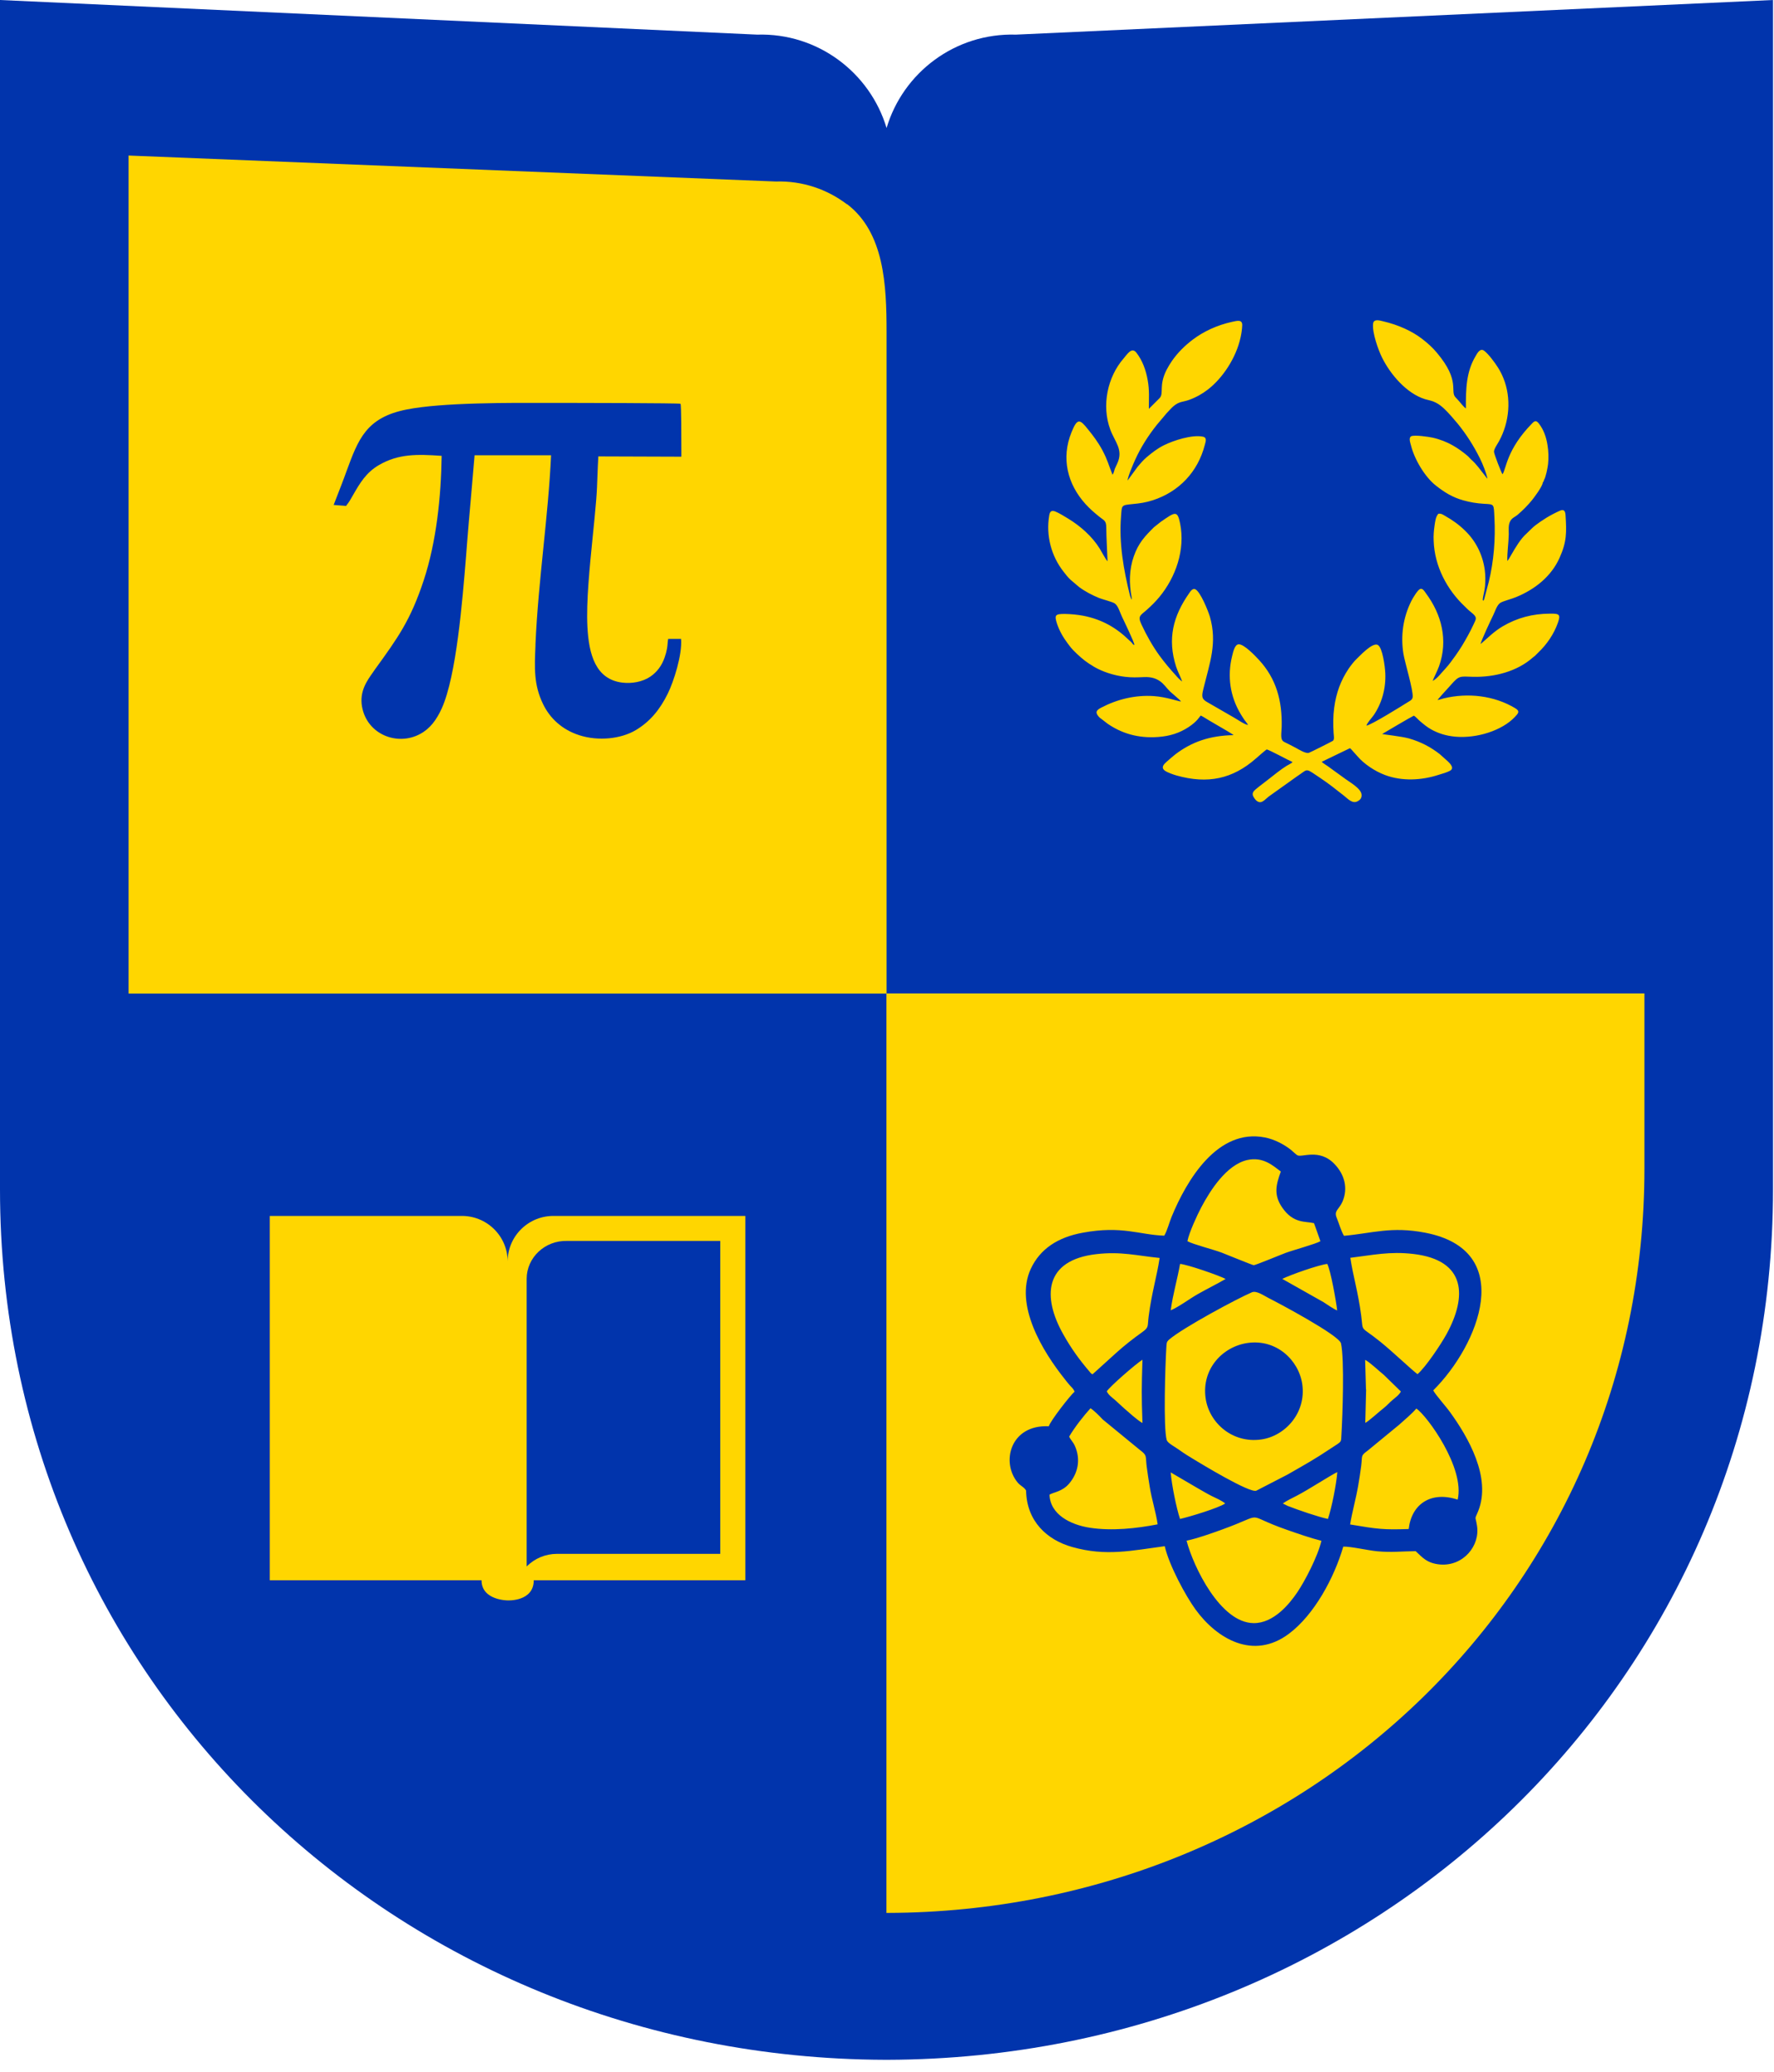
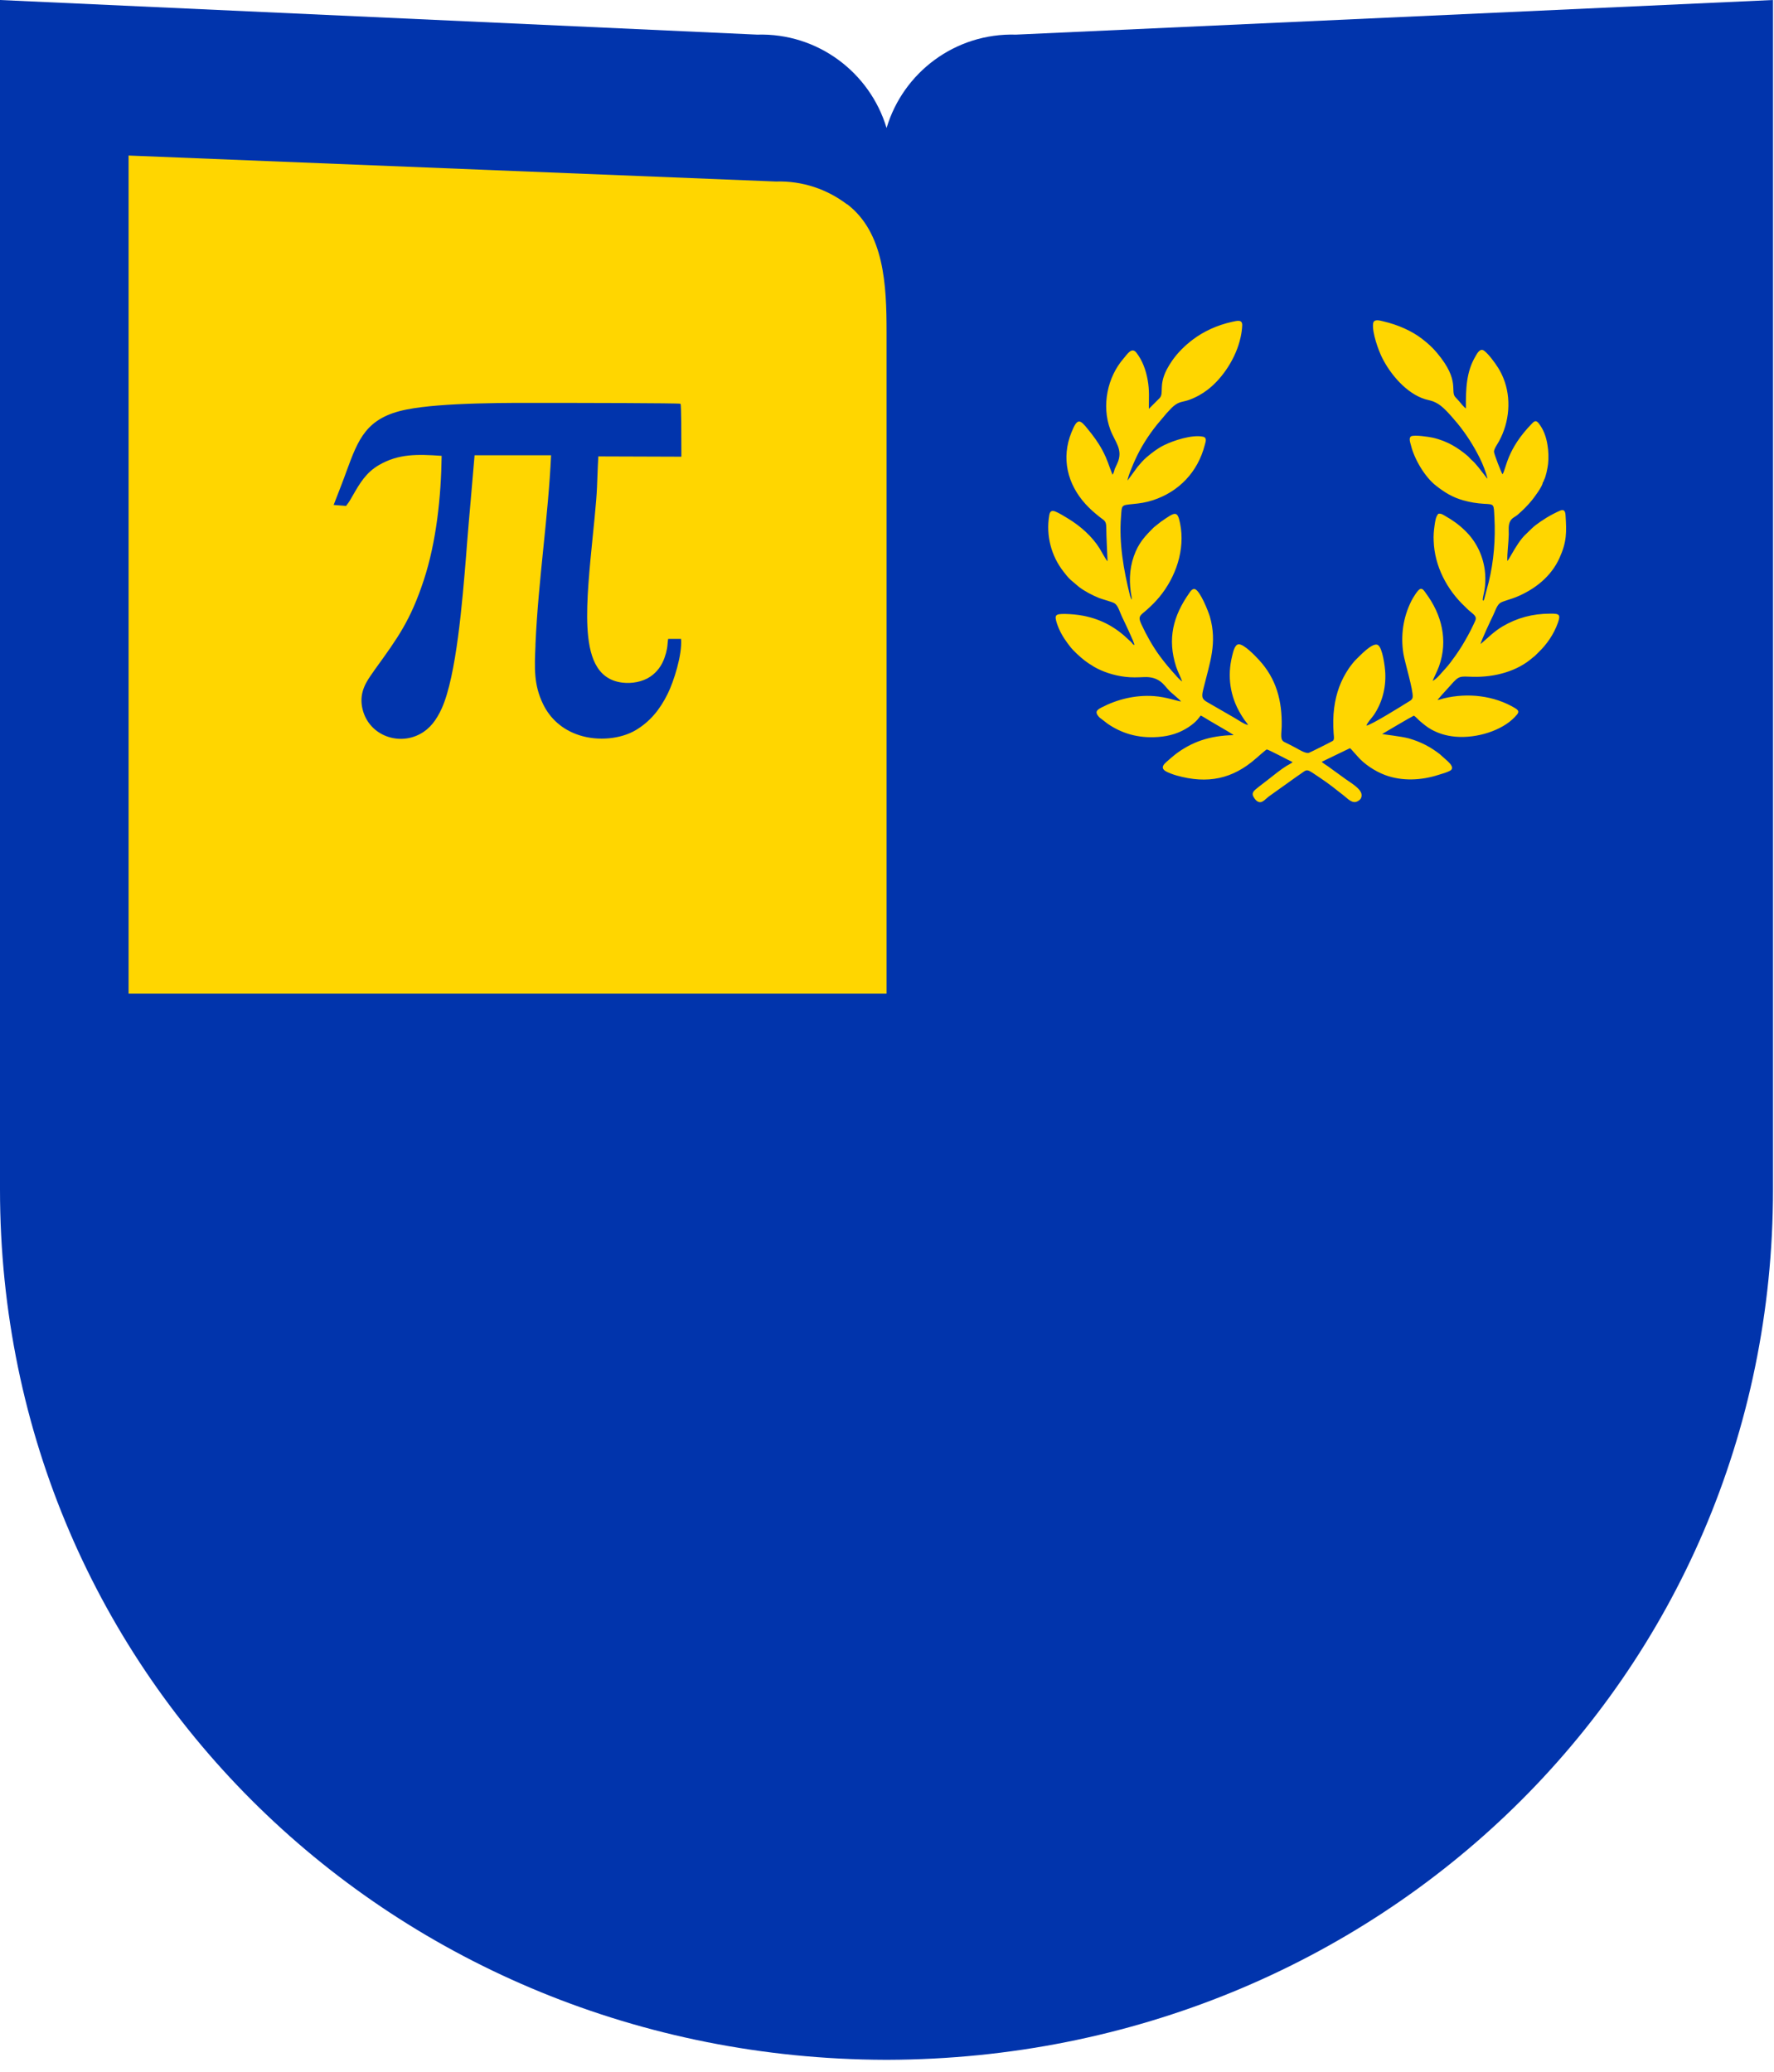
<svg xmlns="http://www.w3.org/2000/svg" width="125" height="146" viewBox="0 0 125 146" fill="none">
  <path fill-rule="evenodd" clip-rule="evenodd" d="M62.55 145.14H62.46H62.37C27.91 145.04 0 118.3 0 83.81V0L53.35 2.44C57.63 2.31 61.3 5.12 62.47 9.02C63.63 5.12 67.3 2.31 71.59 2.44L124.93 0V83.81C124.93 118.3 97.02 145.04 62.56 145.14H62.55Z" fill="#0134AC" />
-   <path fill-rule="evenodd" clip-rule="evenodd" d="M39.24 109.49C38.44 109.49 37.67 109.81 37.11 110.38V90.05C37.11 90.05 37.11 90.09 37.11 90.11C37.11 88.61 38.4 87.4 39.95 87.44H50.75V109.49H39.23H39.24ZM39.07 85.68H52.52V111.35H37.61C37.61 112.87 35.77 112.77 35.77 112.77C35.77 112.77 33.93 112.77 33.93 111.35H19.01V85.68H32.46C34.27 85.63 35.77 87.08 35.77 88.89C35.77 87.08 37.27 85.63 39.08 85.68H39.07Z" fill="#FFD600" />
-   <path fill-rule="evenodd" clip-rule="evenodd" d="M115.87 82.36V70H62.46V134.79H62.54C92.01 134.71 115.87 111.84 115.87 82.35V82.36Z" fill="#FFD600" />
-   <path fill-rule="evenodd" clip-rule="evenodd" d="M83.61 108.57C84.09 110.4 85.99 114.35 88.33 114.37C89.75 114.39 90.87 113 91.41 112.2C91.94 111.42 92.86 109.66 93.11 108.57C92.28 108.36 91.47 108.07 90.69 107.8C87.47 106.68 89.37 106.6 86.1 107.78C85.35 108.05 84.41 108.39 83.62 108.56L83.61 108.57ZM75.34 101.23C75.42 101.44 75.62 101.6 75.75 101.91C76.16 102.86 75.95 103.8 75.35 104.52C74.86 105.11 74.24 105.14 73.95 105.32C74 106.72 75.43 107.44 76.79 107.65C78.35 107.89 80.08 107.7 81.57 107.41C81.45 106.55 81.15 105.65 81.01 104.75C80.94 104.3 80.86 103.84 80.8 103.35C80.7 102.59 80.86 102.57 80.32 102.17L77.7 100.02C77.46 99.76 77.1 99.4 76.84 99.23C76.36 99.76 75.75 100.53 75.34 101.22V101.23ZM95.14 107.42C97.09 107.75 97.49 107.8 99.26 107.74C99.46 105.97 100.84 105.05 102.71 105.67C103.24 103.44 100.55 99.75 99.8 99.25C99.44 99.66 99 100.02 98.59 100.39L96.39 102.2C95.85 102.6 96.01 102.53 95.91 103.31C95.85 103.77 95.78 104.23 95.7 104.69C95.54 105.62 95.27 106.56 95.13 107.43L95.14 107.42ZM88.21 91.06C87.18 91.5 83.36 93.55 82.38 94.39C82.17 94.58 82.21 94.65 82.18 95C82.11 96.12 81.96 100.62 82.21 101.47C82.28 101.7 82.79 101.94 83.14 102.2C83.46 102.43 83.8 102.64 84.15 102.85C84.55 103.09 88.04 105.22 88.52 105.04L90.71 103.91C92 103.17 92.61 102.84 93.82 102.03C94.56 101.54 94.49 101.67 94.52 101.09C94.6 99.77 94.74 95.81 94.49 94.66C94.37 94.09 90.04 91.79 89.38 91.46C89.06 91.3 88.54 90.92 88.21 91.06ZM83.67 87.46C84.06 87.68 85.52 88.05 86.07 88.26C86.39 88.38 88.23 89.14 88.34 89.15C88.47 89.15 90.27 88.4 90.6 88.28C91.08 88.1 92.72 87.65 93.04 87.46L92.59 86.19C91.99 86.04 91.14 86.24 90.35 85.09C89.73 84.2 89.91 83.48 90.25 82.55C89.69 82.13 89 81.49 87.88 81.74C86.42 82.08 85.28 83.87 84.64 85.08C84.36 85.61 83.79 86.84 83.67 87.45V87.46ZM95.15 88.64C95.33 89.87 95.7 91.06 95.91 92.68C96.08 93.96 95.78 93.35 97.28 94.56C98.19 95.3 99.33 96.4 99.88 96.83C100.46 96.33 101.53 94.73 101.93 94C103.37 91.37 103.33 88.8 99.6 88.36C97.92 88.16 96.71 88.44 95.14 88.63L95.15 88.64ZM90.36 90.12L93.25 91.75C93.55 91.94 93.9 92.2 94.22 92.34C94.16 91.74 93.75 89.46 93.52 89.06C92.87 89.14 90.93 89.83 90.36 90.11V90.12ZM96.26 97.91L96.2 100.26C96.43 100.16 97.23 99.42 97.51 99.21C97.73 99.04 97.91 98.82 98.12 98.65C98.34 98.46 98.58 98.3 98.71 98.05L97.51 96.88C97.23 96.66 96.49 95.96 96.19 95.82L96.25 97.91H96.26ZM76.98 96.84L78.67 95.31C79.2 94.83 79.86 94.31 80.48 93.87C80.98 93.51 80.84 93.48 80.94 92.73C81.16 91.05 81.51 89.97 81.71 88.64C80.11 88.48 79 88.17 77.26 88.37C73.56 88.79 73.44 91.4 74.92 94.02C75.48 95.02 76.06 95.82 76.78 96.66C76.91 96.81 76.81 96.73 76.98 96.84ZM82.49 92.33C83.08 92.08 83.81 91.52 84.43 91.17C85.07 90.81 85.72 90.49 86.36 90.12C85.92 89.88 83.67 89.1 83.15 89.06C82.96 90.15 82.65 91.16 82.49 92.33ZM77.99 98.05C78.13 98.32 78.35 98.46 78.58 98.66C78.8 98.85 78.96 99.02 79.19 99.22C79.54 99.52 80.12 100.06 80.5 100.27C80.43 98.2 80.44 97.9 80.5 95.81C80.05 96.09 78.17 97.72 77.98 98.05H77.99ZM90.39 105.94L90.73 106.11C91.47 106.4 92.89 106.89 93.57 107.03C93.84 106.22 94.16 104.61 94.23 103.73C93.85 103.89 92.18 104.98 91.38 105.39C91.06 105.56 90.68 105.73 90.39 105.94ZM83.15 107.03C83.85 106.87 85.86 106.26 86.33 105.94C86.1 105.74 85.68 105.56 85.39 105.42C85.05 105.25 84.76 105.07 84.42 104.88L82.49 103.75C82.56 104.63 82.89 106.26 83.15 107.04V107.03ZM87.91 94.63C86.16 94.88 84.66 96.45 84.95 98.52C85.19 100.24 86.82 101.72 88.87 101.43C90.56 101.19 92.05 99.55 91.76 97.53C91.51 95.83 89.93 94.34 87.91 94.63ZM82.03 87.07C80.28 87.01 79.06 86.35 76.3 86.86C74.53 87.18 73.28 88.01 72.63 89.41C71.46 91.95 73.47 95.23 75.02 97.17C75.14 97.32 75.25 97.47 75.36 97.59C75.54 97.8 75.6 97.8 75.72 98.06C75.43 98.3 74.03 100.09 73.9 100.5C71.18 100.37 70.51 103.05 71.72 104.48C71.92 104.71 72.17 104.79 72.3 105.03C72.34 107.19 73.77 108.51 75.56 109.01C77.94 109.68 79.73 109.26 82.07 108.95C82.38 110.31 83.55 112.46 84.24 113.41C85.73 115.46 88.3 117.01 90.82 115.12C92.6 113.79 94.01 111.18 94.65 108.98C95.16 108.96 96.4 109.25 97.06 109.31C98.05 109.4 98.79 109.31 99.75 109.3C100.2 109.71 100.53 110.16 101.48 110.24C103.1 110.37 104.31 108.92 104.07 107.49C103.95 106.74 103.89 107.15 104.16 106.47C105.1 104.11 103.44 101.25 102.17 99.5C101.91 99.13 101.12 98.25 100.99 97.97C104.2 94.78 106.91 88.11 100.42 86.86C98.04 86.4 96.69 86.9 94.7 87.08C94.49 86.73 94.36 86.23 94.19 85.82C93.97 85.3 94.35 85.24 94.6 84.66C95 83.71 94.73 82.75 94.04 82.03C92.96 80.89 91.72 81.59 91.41 81.4C91.27 81.31 91.14 81.17 90.96 81.02C90.47 80.63 89.77 80.27 89.13 80.15C85.79 79.49 83.62 83.15 82.55 85.75C82.39 86.14 82.24 86.73 82.04 87.06L82.03 87.07Z" fill="#0134AC" />
  <path fill-rule="evenodd" clip-rule="evenodd" d="M108.8 33.81C108.92 33.62 109.05 32.97 109.08 32.7C109.13 32.26 109.11 31.79 109.04 31.36C108.95 30.79 108.77 30.28 108.43 29.84C108.27 29.64 108.16 29.62 107.97 29.82C106.14 31.68 106.14 33.04 105.87 33.42C105.78 33.3 105.27 31.98 105.27 31.83C105.27 31.62 105.53 31.27 105.63 31.08C106.36 29.74 106.51 28.06 105.93 26.64C105.71 26.09 105.42 25.68 105.11 25.28C104.99 25.12 104.73 24.82 104.57 24.71C104.29 24.51 104.09 24.89 103.97 25.1C103.32 26.19 103.28 27.38 103.29 28.78C103.15 28.69 102.92 28.4 102.81 28.27C102.73 28.18 102.66 28.1 102.57 28.01C102.13 27.57 102.94 26.87 101.25 24.86C100.94 24.49 100.62 24.2 100.22 23.89C99.5 23.33 98.53 22.89 97.46 22.64C97.18 22.57 96.79 22.46 96.75 22.81C96.68 23.44 97.12 24.67 97.38 25.19C97.96 26.37 99.11 27.73 100.42 28.13C100.7 28.21 100.93 28.24 101.17 28.37C101.41 28.49 101.6 28.65 101.76 28.8C102.05 29.07 102.47 29.56 102.71 29.85C103.32 30.6 103.83 31.4 104.27 32.28C104.47 32.68 104.72 33.3 104.81 33.73C104.74 33.67 104.69 33.59 104.63 33.51C104.31 33.12 104.04 32.7 103.65 32.37C103.57 32.3 103.52 32.22 103.44 32.15C102.77 31.58 102.01 31.08 100.95 30.84C100.68 30.78 99.68 30.63 99.44 30.74C99.24 30.84 99.37 31.19 99.42 31.38C99.66 32.36 100.4 33.61 101.18 34.22C101.78 34.69 102.33 35.04 103.12 35.26C103.59 35.39 104.05 35.47 104.57 35.5C105.31 35.54 105.25 35.5 105.3 36.47C105.38 37.99 105.26 39.53 104.9 41.01L104.59 42.18L104.57 42.25C104.56 42.28 104.57 42.26 104.55 42.28C104.52 42.33 104.55 42.29 104.51 42.33C104.47 42.28 104.5 42.33 104.48 42.27C104.48 42.23 104.48 42.24 104.48 42.2C104.49 42.04 104.61 41.65 104.64 41.29C104.67 40.91 104.67 40.55 104.62 40.16C104.47 39.07 103.98 38.11 103.22 37.38C102.8 36.97 102.34 36.64 101.82 36.35C101.68 36.27 101.56 36.17 101.35 36.2C101.16 36.42 101.13 36.71 101.08 37.05C101.03 37.4 101 37.75 101.02 38.11C101.08 39.92 101.98 41.57 103.2 42.72C103.32 42.83 103.37 42.9 103.49 43C103.59 43.08 103.7 43.17 103.8 43.26C104.12 43.55 103.97 43.67 103.82 44.02C103.59 44.52 103.29 45.05 103.02 45.5C102.87 45.74 102.73 45.95 102.57 46.18C102.33 46.51 102.1 46.84 101.83 47.13C101.58 47.39 101.27 47.82 100.95 47.98C101.02 47.76 101.27 47.31 101.4 46.94C102.05 45.11 101.58 43.29 100.47 41.8C100.39 41.69 100.25 41.43 100.07 41.5C99.9 41.56 99.56 42.12 99.44 42.36C98.87 43.51 98.68 44.78 98.89 46.08C98.99 46.68 99.59 48.65 99.54 49.12C99.52 49.33 99.3 49.41 99.16 49.5C98.83 49.71 96.6 51.1 96.28 51.13C96.35 50.91 96.64 50.61 96.79 50.4C97.37 49.55 97.66 48.52 97.61 47.43C97.59 46.95 97.41 45.63 97.09 45.45C96.71 45.22 95.75 46.29 95.6 46.42C95.5 46.51 95.4 46.63 95.31 46.74C95.23 46.84 95.12 46.98 95.04 47.1C94.48 47.93 94.15 48.81 94.01 49.87C93.93 50.46 93.93 51.07 93.97 51.67C93.98 51.84 94.04 52.1 93.92 52.2C93.89 52.23 92.3 53.03 92.22 53.05C91.99 53.11 91.52 52.81 91.33 52.71C91.05 52.56 90.78 52.42 90.49 52.28C90.18 52.13 90.3 51.69 90.31 51.2C90.35 49.38 89.93 47.82 88.71 46.5C88.46 46.23 87.66 45.38 87.28 45.4C87 45.41 86.89 45.94 86.82 46.22C86.46 47.66 86.68 49.09 87.43 50.33C87.51 50.46 87.59 50.59 87.68 50.72C87.76 50.83 87.88 50.97 87.94 51.08C87.76 51.09 87.17 50.69 86.98 50.58L85.09 49.49C84.63 49.24 84.67 49.04 84.81 48.47C85.25 46.68 85.78 45.3 85.25 43.45C85.13 43.05 84.58 41.68 84.22 41.52C84.02 41.43 83.86 41.7 83.79 41.8C82.67 43.4 82.24 45 82.87 46.97C83 47.36 83.17 47.66 83.3 48.02C83.17 47.94 82.96 47.72 82.86 47.6C82.44 47.14 82.06 46.69 81.68 46.17C81.22 45.53 80.79 44.78 80.42 43.98C80.14 43.38 80.38 43.36 80.83 42.95C81.15 42.66 81.4 42.42 81.69 42.07C82.84 40.68 83.53 38.74 83.15 36.87C82.96 35.93 82.79 36.08 81.79 36.77L81.3 37.16C80.66 37.8 80.22 38.26 79.89 39.2C79.73 39.66 79.64 40.13 79.62 40.65C79.6 41.12 79.65 41.59 79.73 42.05C79.74 42.12 79.76 42.19 79.73 42.25C79.7 42.15 79.65 42.08 79.62 41.96C79.17 40.15 78.84 38.27 78.99 36.4C79.05 35.59 78.99 35.6 79.79 35.52C80.33 35.47 80.73 35.41 81.23 35.25C83.07 34.65 84.4 33.26 84.89 31.36C84.96 31.11 85.06 30.83 84.76 30.77C84 30.61 82.68 31.04 82.02 31.37C81.55 31.6 81.16 31.91 80.78 32.23C80.55 32.43 80.36 32.65 80.16 32.89L79.45 33.86C79.47 33.57 79.86 32.68 79.98 32.41C80.38 31.52 80.92 30.68 81.51 29.94L82.2 29.12C82.34 28.98 82.55 28.73 82.7 28.61C83.12 28.27 83.33 28.34 83.78 28.18C84.3 27.99 84.73 27.74 85.08 27.47C86.15 26.66 87.1 25.21 87.41 23.79C87.47 23.53 87.52 23.2 87.53 22.92C87.54 22.5 87.18 22.6 86.85 22.67C85.74 22.91 84.79 23.37 84.06 23.92C83.49 24.35 82.99 24.84 82.58 25.43C82.45 25.62 82.32 25.83 82.2 26.06C81.63 27.19 82.03 27.7 81.71 28.05L80.95 28.81C80.95 28.09 81 27.51 80.87 26.79C80.74 26.06 80.5 25.41 80.08 24.86C79.75 24.43 79.45 24.93 79.17 25.26C78.03 26.57 77.61 28.58 78.23 30.26C78.55 31.14 79.18 31.68 78.72 32.67C78.66 32.81 78.61 32.89 78.55 33.04C78.51 33.17 78.47 33.36 78.39 33.45C78.1 32.73 78.06 32.45 77.67 31.71C77.36 31.14 77.02 30.69 76.66 30.25C76.09 29.53 75.91 29.44 75.5 30.46C74.76 32.28 75.21 34.11 76.49 35.52C76.82 35.88 77.09 36.11 77.46 36.41C77.79 36.68 77.95 36.67 77.95 37.17C77.96 37.96 78.01 38.76 78.04 39.55C77.91 39.43 77.61 38.85 77.49 38.66C76.96 37.8 76.12 37.06 75.26 36.54C75.03 36.4 74.6 36.13 74.33 36.03C74.05 35.94 73.97 36.08 73.93 36.32C73.69 37.75 74.08 39.18 74.93 40.27C75.1 40.49 75.23 40.66 75.43 40.85L76.03 41.36C76.46 41.68 76.94 41.93 77.45 42.14C77.71 42.24 78.38 42.41 78.53 42.51C78.78 42.66 78.9 43.12 79.05 43.44C79.16 43.67 79.96 45.33 79.93 45.44C79.85 45.46 79.79 45.33 79.75 45.29C79.7 45.23 79.63 45.18 79.57 45.12C78.67 44.24 77.66 43.65 76.34 43.39C75.91 43.31 75.49 43.27 75.04 43.26C74.38 43.26 74.27 43.31 74.48 43.95C74.65 44.46 74.92 44.92 75.22 45.32C75.28 45.4 75.32 45.45 75.37 45.52C75.52 45.72 75.71 45.91 75.89 46.08C76.33 46.48 76.53 46.65 77.1 46.99C77.68 47.33 78.49 47.6 79.27 47.69C79.74 47.75 80.15 47.73 80.62 47.71C81.09 47.69 81.44 47.79 81.75 48.01C82.02 48.2 82.22 48.51 82.45 48.73C82.61 48.88 83.05 49.24 83.16 49.36C83.2 49.41 83.18 49.37 83.21 49.43C83.03 49.42 82.18 49.11 81.31 49.05C80 48.96 78.73 49.27 77.6 49.86C77.25 50.04 77.15 50.19 77.42 50.5C77.47 50.56 77.51 50.59 77.57 50.63L78.05 51C79 51.65 80.15 52.04 81.61 51.93C82.44 51.87 83.11 51.65 83.74 51.24C84.39 50.81 84.49 50.53 84.61 50.42C84.78 50.5 85 50.65 85.19 50.76C85.39 50.88 85.58 50.99 85.77 51.1C85.94 51.2 86.87 51.73 86.92 51.8C85.24 51.83 83.96 52.28 82.81 53.16C82.59 53.33 82.41 53.5 82.21 53.67C82.02 53.84 81.76 54.08 82.1 54.32C82.24 54.42 82.67 54.58 82.89 54.64C85.11 55.27 86.86 54.88 88.49 53.45C88.6 53.35 89.2 52.83 89.25 52.81C89.35 52.79 90.86 53.61 91.08 53.7C91 53.79 90.76 53.9 90.63 53.98C90.29 54.19 89.71 54.65 89.37 54.92C89.1 55.14 88.81 55.34 88.55 55.56C88.45 55.65 88.24 55.78 88.27 56C88.29 56.15 88.48 56.39 88.56 56.44C88.77 56.59 88.92 56.52 89.09 56.39C89.23 56.28 89.33 56.17 89.49 56.06L91.2 54.84C91.35 54.74 91.47 54.64 91.63 54.54C92.16 54.17 92.02 54.14 93.03 54.82C93.67 55.25 94.09 55.59 94.7 56.07C94.97 56.28 95.29 56.66 95.66 56.46C95.82 56.38 95.96 56.24 95.94 56C95.91 55.57 95.16 55.15 94.83 54.91L93.56 53.99C93.45 53.91 93.21 53.77 93.13 53.68L95.12 52.72C95.21 52.78 95.31 52.92 95.39 53L95.65 53.29C96.11 53.83 96.87 54.34 97.59 54.61C98.79 55.06 100.16 54.99 101.36 54.6C101.59 54.53 101.98 54.42 102.17 54.31C102.52 54.12 102.15 53.78 102.02 53.65L101.45 53.14C100.81 52.64 100.11 52.27 99.27 52.03C98.72 51.88 97.45 51.75 97.39 51.72C97.59 51.6 99.47 50.49 99.62 50.43C99.76 50.5 99.92 50.7 100.05 50.81C100.3 51.02 100.53 51.22 100.85 51.4C101.36 51.68 101.89 51.85 102.56 51.91C104.08 52.04 105.84 51.47 106.73 50.53C106.95 50.29 107.15 50.13 106.76 49.9C105.28 49.01 103.43 48.8 101.73 49.21C101.61 49.24 101.39 49.32 101.29 49.32C101.39 49.21 101.5 49.08 101.6 48.96L102.09 48.42C102.15 48.35 102.2 48.29 102.26 48.23C102.82 47.6 102.86 47.66 103.78 47.69C105.31 47.73 106.91 47.31 108.02 46.32C108.09 46.26 108.15 46.23 108.21 46.16C108.29 46.08 108.3 46.07 108.39 45.98C109 45.4 109.49 44.68 109.77 43.89C109.98 43.3 109.88 43.23 109.23 43.24C107.98 43.24 106.89 43.54 105.87 44.14C105.25 44.51 104.8 44.98 104.33 45.38C104.32 45.23 105.08 43.62 105.2 43.38C105.35 43.08 105.47 42.63 105.73 42.47C105.93 42.35 106.53 42.2 106.81 42.08C108.19 41.52 109.31 40.59 109.88 39.33C110.4 38.18 110.39 37.53 110.31 36.28C110.29 36.03 110.21 35.86 109.93 35.98C109.61 36.12 109.25 36.31 108.97 36.48C108.81 36.58 108.7 36.65 108.54 36.76C108.34 36.9 108.1 37.07 107.93 37.24L107.56 37.6C107.14 37.97 106.78 38.59 106.49 39.09C106.43 39.19 106.28 39.47 106.21 39.53C106.19 38.94 106.3 38.26 106.31 37.65C106.31 37.34 106.27 36.99 106.41 36.73C106.54 36.48 106.76 36.43 106.95 36.26C107.32 35.94 107.64 35.62 107.95 35.24C108.1 35.05 108.69 34.28 108.71 33.99C108.77 33.94 108.78 33.88 108.8 33.8V33.81Z" fill="#FFD600" />
  <path fill-rule="evenodd" clip-rule="evenodd" d="M24.4 35.65L23.51 35.58L24.06 34.16C24.19 33.83 24.3 33.52 24.41 33.22C25.25 30.94 25.8 29.41 28.68 28.85C31.17 28.36 35.85 28.38 38.95 28.39C39.36 28.39 39.75 28.39 40.09 28.39C40.43 28.39 47.79 28.4 47.95 28.45C48.01 28.56 48.01 30.76 48.01 31.75C48.01 31.96 48.01 32.11 48.01 32.18L42.16 32.16C42.13 32.59 42.12 33.02 42.1 33.45C42.08 34.04 42.06 34.62 42.01 35.22C41.95 36 41.86 36.86 41.77 37.75C41.55 39.97 41.3 42.38 41.39 44.16C41.49 46.12 41.97 47.87 43.85 48.1C44.52 48.18 45.27 48.05 45.82 47.68C46.29 47.36 46.63 46.91 46.83 46.33C46.9 46.13 46.96 45.92 47 45.7C47.02 45.59 47.03 45.47 47.04 45.36C47.05 45.24 47.06 45.13 47.08 45.02H47.99C48.08 46.14 47.47 48.03 47.05 48.88C46.49 50.02 45.79 50.85 44.81 51.44C43.74 52.08 42.14 52.23 40.83 51.81C39.61 51.42 38.75 50.62 38.26 49.6C37.61 48.26 37.66 47.07 37.73 45.5V45.4C37.83 43.11 38.06 40.84 38.29 38.57C38.51 36.41 38.73 34.25 38.83 32.08H33.44C33.35 33.14 33.26 34.18 33.17 35.22C33.08 36.24 32.99 37.26 32.91 38.28C32.89 38.56 32.86 38.87 32.84 39.19C32.58 42.37 32.16 47.61 31.13 49.91C30.76 50.72 30.31 51.34 29.6 51.72C28.01 52.58 25.87 51.77 25.51 49.8C25.32 48.73 25.84 47.99 26.29 47.36L26.42 47.17C28.05 44.92 28.93 43.7 29.86 40.88C30.75 38.17 31.08 35 31.12 32.12C29.38 32 28.08 31.97 26.7 32.77C25.79 33.3 25.35 34.06 24.89 34.86C24.81 35 24.73 35.14 24.64 35.29C24.6 35.36 24.55 35.42 24.51 35.48C24.46 35.54 24.42 35.6 24.38 35.66L24.4 35.65ZM59.67 14.39C58.29 13.34 56.54 12.73 54.67 12.79L9.06 10.96V70.01H62.47V23.39C62.47 20.09 62.31 16.38 59.68 14.38L59.67 14.39Z" fill="#FFD600" />
</svg>